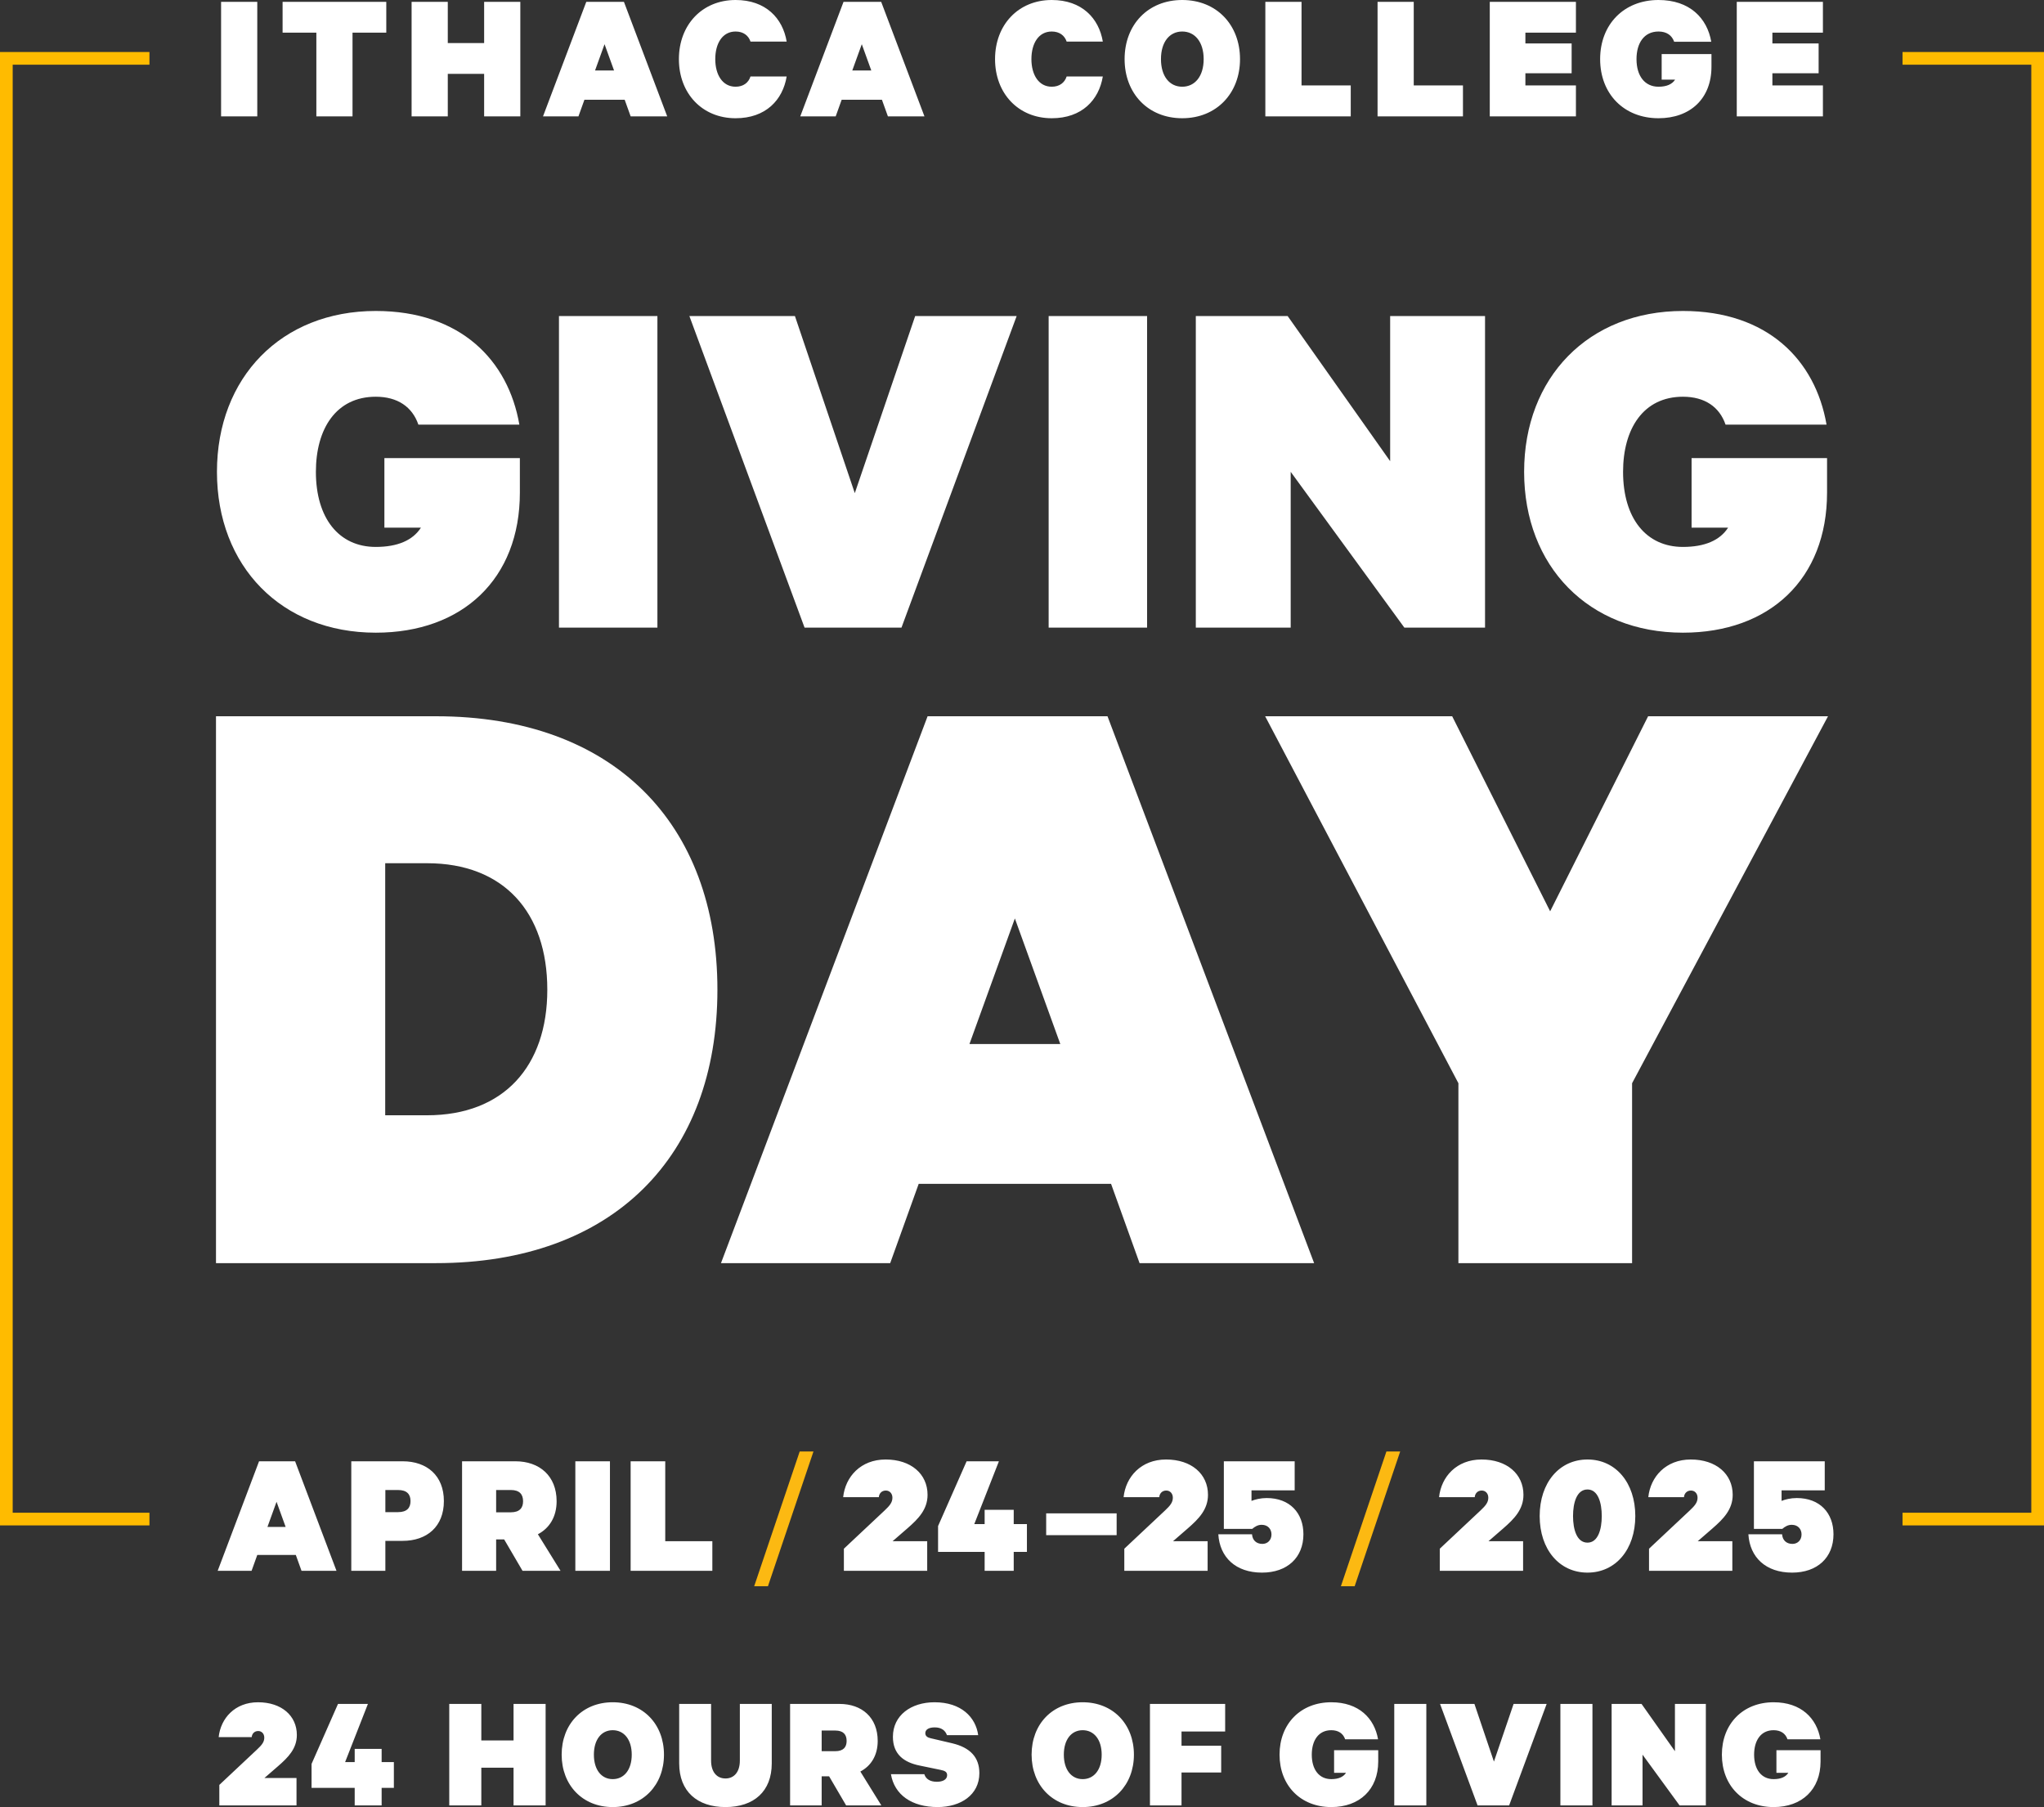
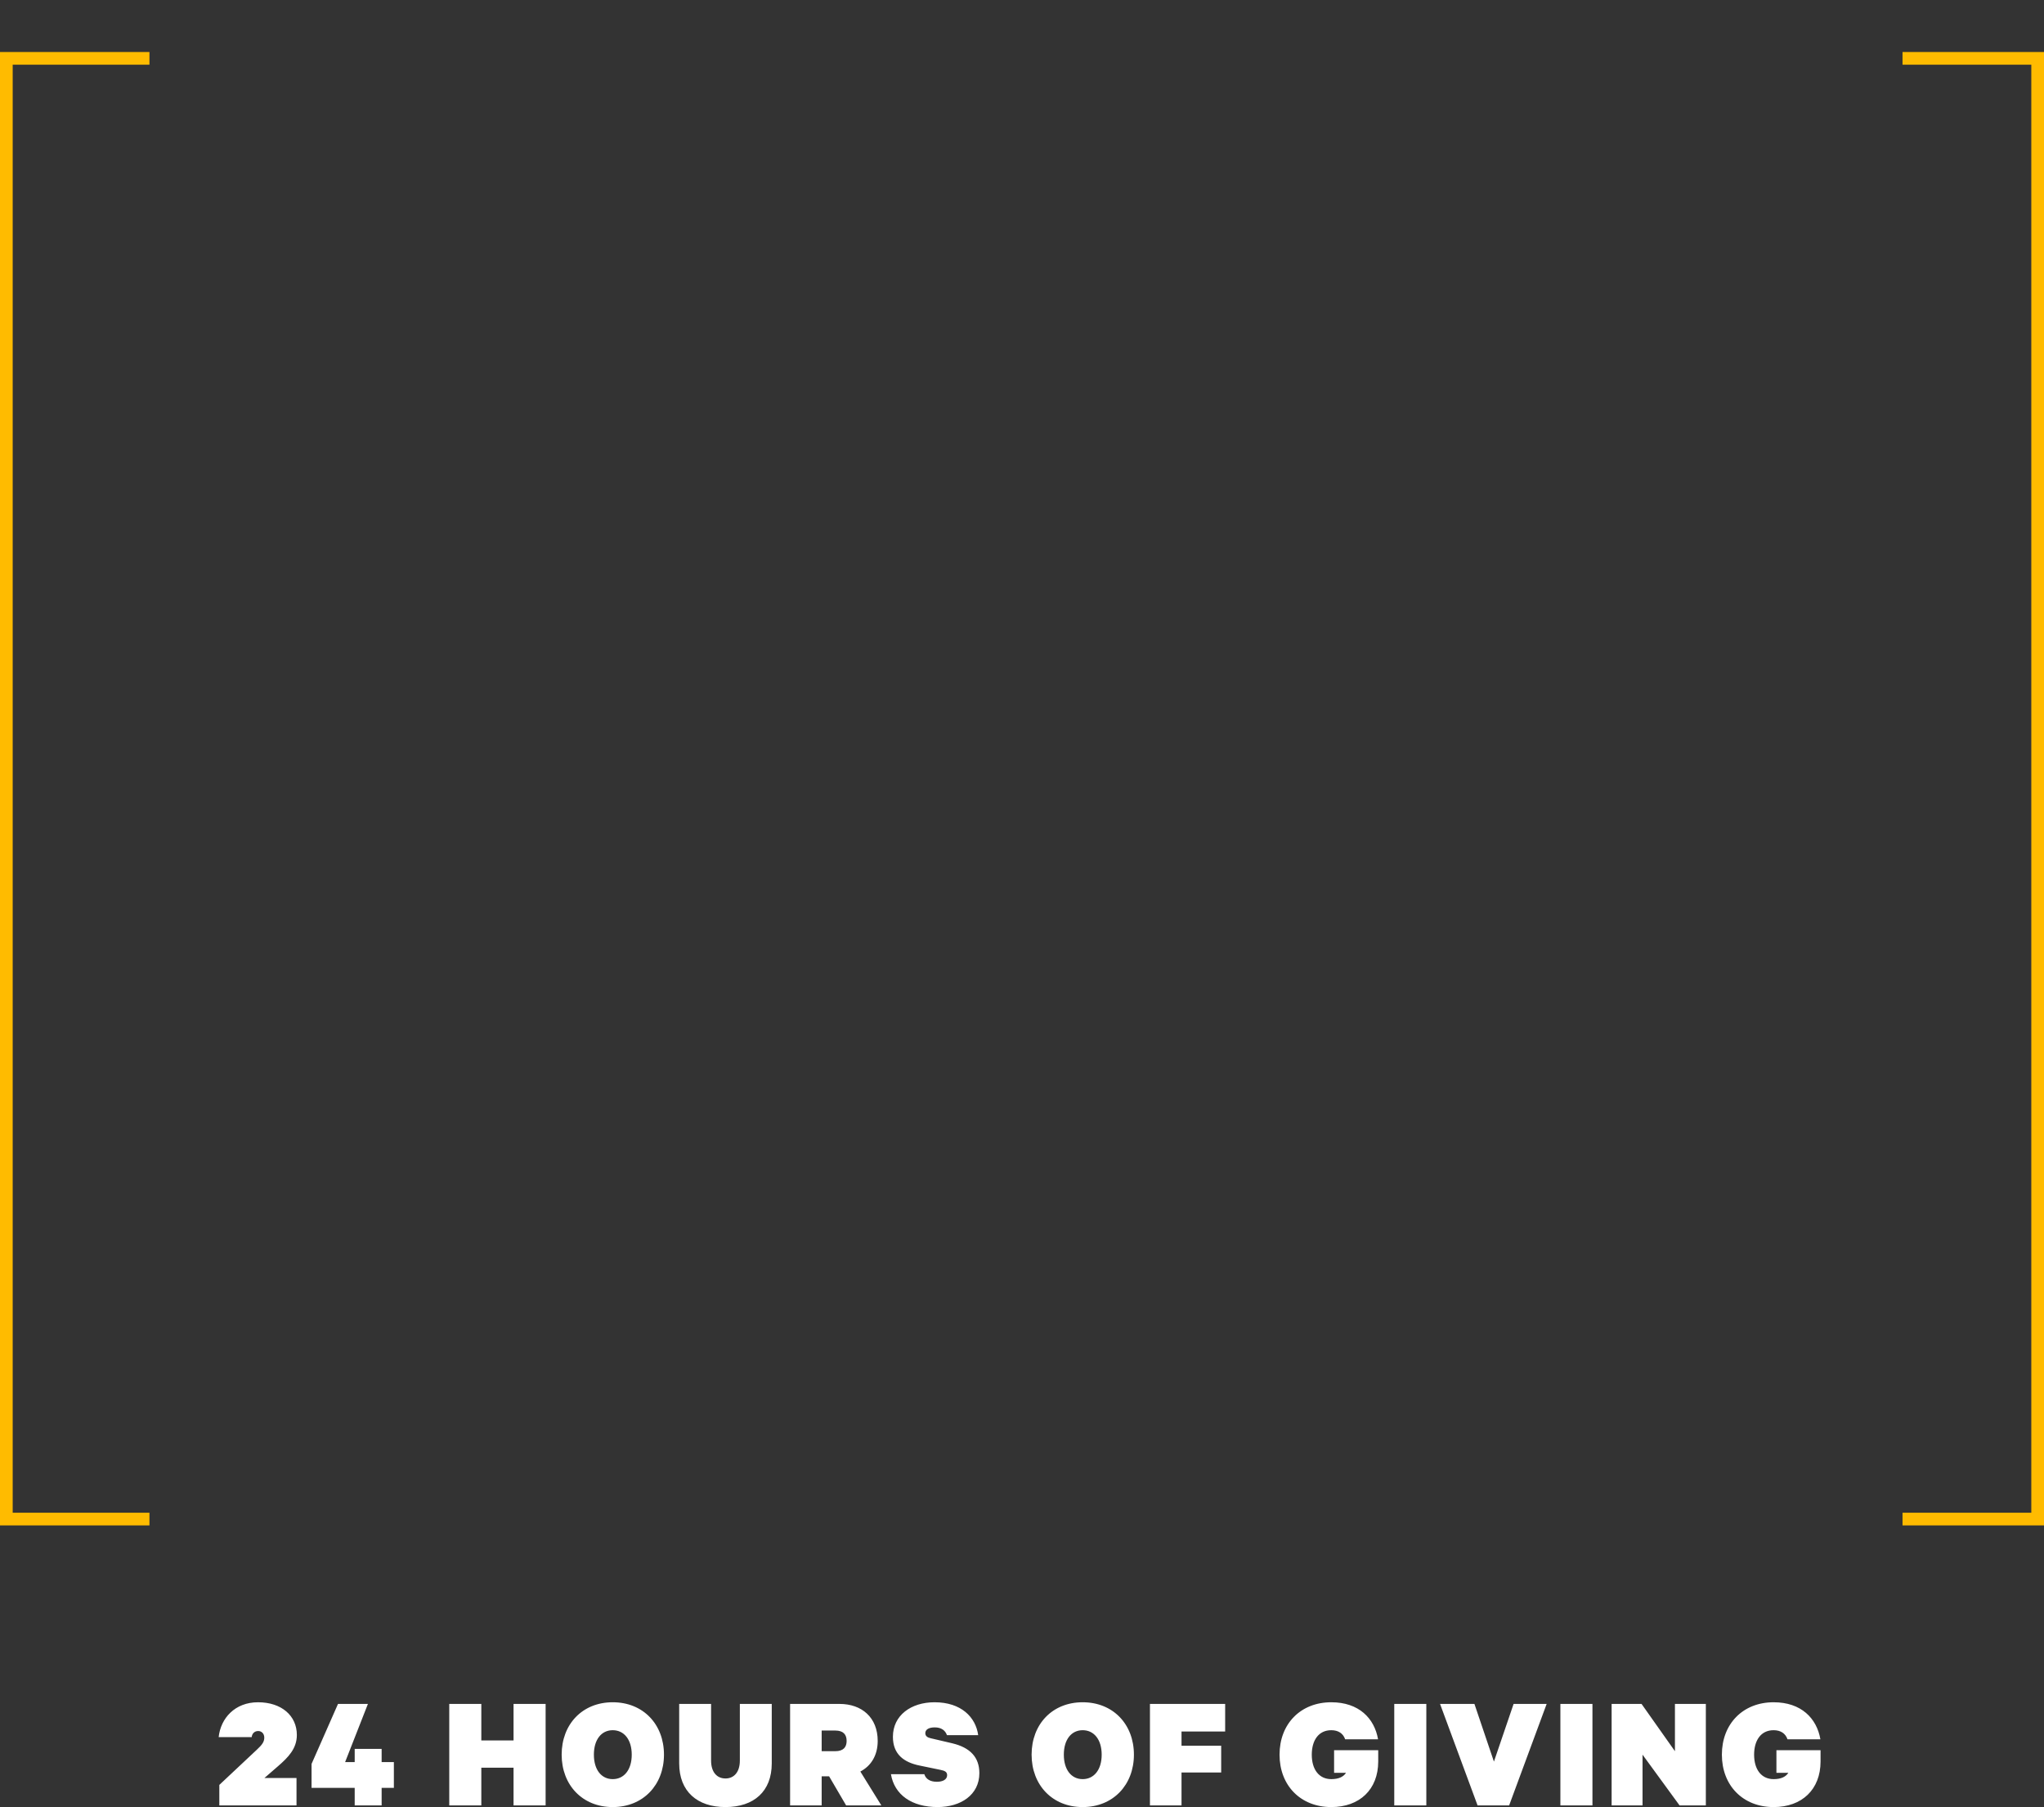
<svg xmlns="http://www.w3.org/2000/svg" version="1.1" viewBox="0 0 757.903 670.011">
  <rect x="0" y="0" width="757.903" height="670.011" fill="#333333" stroke="none" />
  <defs>
    <style>
      .cls-1 {
        fill: #fcb912;
      }

      .cls-2 {
        fill: none;
        stroke: #fb0;
        stroke-miterlimit: 10;
        stroke-width: 4.703px;
      }

      .cls-3 {
        fill: #fff;
      }
    </style>
  </defs>
  <g>
    <g id="logo">
-       <path id="dividers" class="cls-1" d="M296.523,538.178h5.105l-16.88,49.961h-5.105l16.88-49.961ZM514.074,538.178h5.105l-16.881,49.961h-5.104l16.88-49.961Z" />
-       <path id="date" class="cls-3" d="M109.422,541.804l15.348,40.618h-12.966l-2.117-5.888h-14.289l-2.117,5.888h-12.569l15.348-40.618h13.363,0ZM99.168,566.148h6.748l-3.374-9.328-3.374,9.328h0ZM142.889,571.308v11.114h-12.635v-40.618h19.052c8.997,0,15.281,5.293,15.281,14.753s-6.284,14.751-15.281,14.751h-6.417ZM147.586,552.454h-4.697v8.204h4.697c3.308,0,4.631-1.588,4.631-4.101s-1.323-4.103-4.631-4.103h0ZM183.965,570.779v11.643h-12.635v-40.618h19.779c8.931,0,15.281,5.425,15.281,14.818,0,5.756-2.646,9.99-6.946,12.239l8.402,13.561h-14.091l-6.814-11.643h-2.977.001ZM183.965,560.724h5.424c3.308,0,4.564-1.654,4.564-4.103,0-2.514-1.257-4.168-4.564-4.168h-5.424v8.27h0ZM226.165,582.422h-12.834v-40.618h12.834v40.618ZM233.836,541.804h12.834v29.636h17.464v10.981h-30.298v-40.618h0ZM328.453,552.653c-1.654,0-2.514,1.258-2.58,2.448h-13.231c.794-7.541,6.483-13.958,15.744-13.958,9.394,0,15.546,5.358,15.546,13.098,0,5.425-3.44,8.931-7.475,12.438l-5.491,4.763h12.833v10.981h-30.893v-8.203l15.083-14.158c1.984-1.851,2.911-3.043,2.911-4.763,0-1.521-.993-2.646-2.448-2.646h0ZM361.26,565.089h3.837v-5.291h10.783v5.291h4.896v10.32h-4.896v7.013h-10.783v-7.013h-17.266v-9.591l10.584-24.014h11.973l-9.129,23.285h.001ZM387.915,561.121h26.13v8.071h-26.13v-8.071ZM432.433,552.653c-1.654,0-2.514,1.258-2.58,2.448h-13.231c.794-7.541,6.483-13.958,15.744-13.958,9.394,0,15.546,5.358,15.546,13.098,0,5.425-3.44,8.931-7.475,12.438l-5.491,4.763h12.833v10.981h-30.893v-8.203l15.083-14.158c1.984-1.851,2.911-3.043,2.911-4.763,0-1.521-.993-2.646-2.448-2.646h0ZM464.314,566.876h-10.518v-25.071h26.263v10.783h-16.009v3.904c1.257-.53,3.374-1.059,5.623-1.059,8.6,0,13.628,5.556,13.628,13.429,0,8.666-6.02,14.223-15.347,14.223-9.791,0-15.678-5.689-16.208-14.223h12.503c.133,2.183,1.588,3.573,3.837,3.573,1.919,0,3.374-1.39,3.374-3.506,0-1.919-1.257-3.573-3.638-3.573-1.389,0-2.514.661-3.506,1.521h-.002ZM549.407,552.653c-1.654,0-2.514,1.258-2.58,2.448h-13.231c.794-7.541,6.483-13.958,15.744-13.958,9.394,0,15.546,5.358,15.546,13.098,0,5.425-3.44,8.931-7.475,12.438l-5.491,4.763h12.833v10.981h-30.893v-8.203l15.083-14.158c1.984-1.851,2.911-3.043,2.911-4.763,0-1.521-.993-2.646-2.448-2.646h0ZM570.902,562.113c0-12.37,7.277-20.97,17.729-20.97s17.729,8.6,17.729,20.97-7.277,20.97-17.729,20.97-17.729-8.6-17.729-20.97ZM583.272,562.113c0,4.961,1.389,9.856,5.358,9.856,3.903,0,5.293-4.895,5.293-9.856s-1.389-9.856-5.293-9.856c-3.969,0-5.358,4.895-5.358,9.856ZM626.994,552.653c-1.654,0-2.514,1.258-2.58,2.448h-13.231c.794-7.541,6.483-13.958,15.744-13.958,9.394,0,15.546,5.358,15.546,13.098,0,5.425-3.44,8.931-7.475,12.438l-5.491,4.763h12.833v10.981h-30.893v-8.203l15.083-14.158c1.984-1.851,2.911-3.043,2.911-4.763,0-1.521-.993-2.646-2.448-2.646h0ZM660.86,566.876h-10.518v-25.071h26.263v10.783h-16.009v3.904c1.257-.53,3.374-1.059,5.623-1.059,8.6,0,13.628,5.556,13.628,13.429,0,8.666-6.02,14.223-15.347,14.223-9.791,0-15.678-5.689-16.208-14.223h12.503c.133,2.183,1.588,3.573,3.837,3.573,1.919,0,3.374-1.39,3.374-3.506,0-1.919-1.257-3.573-3.638-3.573-1.389,0-2.514.661-3.506,1.521h-.002Z" />
-       <path id="giving-day" class="cls-3" d="M142.529,195.639v-25.778h50.235v12.795c0,31.984-21.259,51.926-53.434,51.926-34.995,0-58.886-24.645-58.886-59.64s23.891-59.642,58.886-59.642c31.421,0,49.106,18.249,53.246,42.143h-37.44c-2.258-6.585-7.714-10.346-15.806-10.346-14.674,0-22.2,11.852-22.2,27.846,0,17.123,8.468,27.844,22.2,27.844,8.093,0,13.736-2.445,16.748-7.148h-13.549ZM243.764,232.704h-36.503v-115.523h36.503v115.523ZM298.327,232.704l-42.709-115.523h39.135l22.2,65.663,22.391-65.663h37.628l-42.709,115.523h-35.936ZM425.335,232.704h-36.503v-115.523h36.503v115.523ZM550.642,232.704h-29.914l-42.146-57.761v57.761h-35.183v-115.523h34.054l38.006,53.809v-53.809h35.183v115.523ZM627.225,195.639v-25.778h50.235v12.795c0,31.984-21.263,51.926-53.434,51.926-34.995,0-58.89-24.645-58.89-59.64s23.895-59.642,58.89-59.642c31.421,0,49.106,18.249,53.246,42.143h-37.444c-2.258-6.585-7.714-10.346-15.803-10.346-14.674,0-22.2,11.852-22.2,27.846,0,17.123,8.464,27.844,22.2,27.844,8.089,0,13.736-2.445,16.744-7.148h-13.545.001ZM80.088,265.569h81.57c65.715,0,104.355,39.63,104.355,101.385s-38.64,101.381-104.355,101.381h-81.57v-202.766h0ZM158.354,413.514c28.403,0,44.584-18.161,44.584-46.56,0-28.733-16.181-46.894-44.584-46.894h-15.521v93.454h15.521,0ZM410.655,265.569l76.613,202.766h-64.725l-10.568-29.393h-71.329l-10.568,29.393h-62.745l76.613-202.766h66.709ZM359.466,387.096h33.686l-16.845-46.56-16.841,46.56ZM611.111,265.569h66.705l-72.649,136.058v66.709h-64.399v-66.709l-71.659-136.058h69.349l36.326,72.323,36.326-72.323h0Z" />
-       <path id="name" class="cls-3" d="M95.396,43.148h-13.418V.69h13.418v42.458ZM104.786.69h38.445v11.415h-12.518v31.043h-13.41V12.105h-12.518V.69h.001ZM192.932.69v42.458h-13.418v-15.765h-13.478v15.765h-13.418V.69h13.418v15.285h13.478V.69h13.418ZM231.355.69l16.043,42.458h-13.553l-2.213-6.158h-14.933l-2.213,6.158h-13.14L217.389.69h13.966ZM220.638,26.138h7.05l-3.525-9.75-3.525,9.75ZM272.755,0C283.953,0,290.245,6.78,291.693,15.42h-13.41c-.758-2.28-2.693-3.735-5.528-3.735-4.845,0-7.538,4.358-7.538,10.238,0,5.805,2.693,10.23,7.538,10.23,2.835,0,4.77-1.455,5.528-3.803h13.41c-1.448,8.715-7.74,15.488-18.938,15.488-12.383,0-21.023-9.195-21.023-21.915S260.372,0,272.755,0h0ZM326.741.69l16.043,42.458h-13.553l-2.213-6.158h-14.933l-2.213,6.158h-13.14L312.774.69h13.966ZM316.022,26.138h7.05l-3.525-9.75-3.525,9.75ZM389.98,0C401.178,0,407.47,6.78,408.918,15.42h-13.41c-.758-2.28-2.693-3.735-5.528-3.735-4.845,0-7.538,4.358-7.538,10.238,0,5.805,2.693,10.23,7.538,10.23,2.835,0,4.77-1.455,5.528-3.803h13.41c-1.448,8.715-7.74,15.488-18.938,15.488-12.383,0-21.023-9.195-21.023-21.915S377.598,0,389.98,0h0ZM438.363,43.838c-12.728,0-21.368-9.263-21.368-21.915,0-12.728,8.64-21.923,21.368-21.923s21.428,9.195,21.428,21.923c0,12.653-8.708,21.915-21.428,21.915ZM438.363,11.685c-4.703,0-7.883,3.87-7.883,10.238s3.18,10.23,7.883,10.23,7.95-3.87,7.95-10.23-3.248-10.238-7.95-10.238ZM469.181.69h13.418v30.975h18.248v11.483h-31.665V.69h-.001ZM510.79.69h13.418v30.975h18.248v11.483h-31.665V.69h-.001ZM584.342.69v11.415h-18.735v4.005h17.145v11.063h-17.145v4.493h18.735v11.483h-31.943V.691h31.943ZM616.136,29.528v-9.473h18.465v4.703c0,11.753-7.815,19.08-19.635,19.08-12.863,0-21.645-9.06-21.645-21.915S602.104,0,614.966,0c11.543,0,18.045,6.705,19.56,15.488h-13.755c-.833-2.415-2.835-3.803-5.805-3.803-5.4,0-8.16,4.358-8.16,10.238,0,6.293,3.113,10.23,8.16,10.23,2.97,0,5.048-.9,6.15-2.625h-4.98ZM675.926.69v11.415h-18.735v4.005h17.145v11.063h-17.145v4.493h18.735v11.483h-31.943V.691h31.943Z" />
      <path id="brackets" class="cls-2" d="M705.444,21.636h50.107v541.592h-50.107M55.413,21.636H2.352v541.592h53.062" />
      <path id="tagline" class="cls-3" d="M95.728,641.818c-1.532,0-2.329,1.165-2.39,2.268h-12.258c.736-6.986,6.006-12.933,14.587-12.933,8.703,0,14.403,4.965,14.403,12.136,0,5.025-3.187,8.274-6.926,11.523l-5.087,4.413h11.89v10.174h-28.622v-7.6l13.974-13.116c1.839-1.715,2.697-2.819,2.697-4.413,0-1.41-.919-2.451-2.268-2.451h0ZM127.966,653.341h3.554v-4.904h9.99v4.904h4.536v9.561h-4.536v6.496h-9.99v-6.496h-15.996v-8.888l9.806-22.248h11.093l-8.458,21.574h.001ZM202.312,631.767v37.631h-11.891v-13.974h-11.951v13.974h-11.89v-37.631h11.89v13.545h11.951v-13.545h11.891ZM227.197,670.011c-11.277,0-18.938-8.213-18.938-19.429,0-11.276,7.661-19.429,18.938-19.429s19,8.153,19,19.429c0,11.216-7.723,19.429-19,19.429ZM227.197,641.512c-4.168,0-6.987,3.433-6.987,9.07s2.819,9.071,6.987,9.071,7.048-3.433,7.048-9.071-2.881-9.07-7.048-9.07ZM251.837,653.831v-22.064h11.829v21.023c0,4.229,2.145,6.619,5.332,6.619s5.333-2.39,5.333-6.619v-21.023h11.829v22.064c0,10.358-6.619,16.18-17.161,16.18-10.48,0-17.161-5.823-17.161-16.18h-.001ZM304.669,658.611v10.788h-11.706v-37.631h18.326c8.274,0,14.158,5.025,14.158,13.729,0,5.333-2.451,9.255-6.435,11.339l7.784,12.564h-13.055l-6.313-10.788h-2.759ZM304.669,649.296h5.026c3.064,0,4.229-1.533,4.229-3.8,0-2.329-1.164-3.861-4.229-3.861h-5.026v7.661ZM342.732,657.814c.552,1.839,2.206,2.82,4.658,2.82,2.145,0,3.8-.798,3.8-2.453,0-1.286-.981-1.655-2.452-1.961l-7.723-1.594c-5.761-1.164-9.929-4.106-9.929-10.664,0-7.968,6.742-12.81,15.445-12.81,9.868,0,15.261,5.516,16.18,12.198h-11.583c-.613-1.716-2.023-2.881-4.536-2.881-2.084,0-3.494.736-3.494,2.145,0,1.165.919,1.655,2.084,1.9l7.845,1.839c6.742,1.594,10.113,5.21,10.113,11.094,0,8.09-6.987,12.564-15.445,12.564-9.623,0-16.058-4.535-17.344-12.196h12.381,0ZM401.449,670.011c-11.277,0-18.938-8.213-18.938-19.429,0-11.276,7.661-19.429,18.938-19.429s19,8.153,19,19.429c0,11.216-7.723,19.429-19,19.429ZM401.449,641.512c-4.168,0-6.987,3.433-6.987,9.07s2.819,9.071,6.987,9.071,7.048-3.433,7.048-9.071-2.881-9.07-7.048-9.07ZM426.394,669.398v-37.631h27.887v10.235h-16.181v5.271h14.709v9.929h-14.709v12.196h-11.706ZM494.673,657.324v-8.396h16.364v4.168c0,10.419-6.926,16.915-17.406,16.915-11.399,0-19.183-8.029-19.183-19.429s7.784-19.429,19.183-19.429c10.236,0,15.997,5.946,17.345,13.73h-12.196c-.736-2.146-2.513-3.371-5.149-3.371-4.78,0-7.232,3.861-7.232,9.07,0,5.578,2.758,9.071,7.232,9.071,2.636,0,4.474-.796,5.455-2.329h-4.413ZM528.874,669.398h-11.89v-37.631h11.89v37.631ZM547.874,669.398l-13.913-37.631h12.748l7.232,21.39,7.294-21.39h12.258l-13.913,37.631h-11.706,0ZM590.47,669.398h-11.89v-37.631h11.89v37.631ZM632.516,669.398h-9.745l-13.729-18.816v18.816h-11.461v-37.631h11.093l12.381,17.529v-17.529h11.461v37.631ZM658.688,657.324v-8.396h16.364v4.168c0,10.419-6.926,16.915-17.406,16.915-11.399,0-19.183-8.029-19.183-19.429s7.784-19.429,19.183-19.429c10.236,0,15.997,5.946,17.345,13.73h-12.196c-.736-2.146-2.513-3.371-5.149-3.371-4.78,0-7.232,3.861-7.232,9.07,0,5.578,2.758,9.071,7.232,9.071,2.636,0,4.474-.796,5.455-2.329h-4.413Z" />
    </g>
  </g>
</svg>